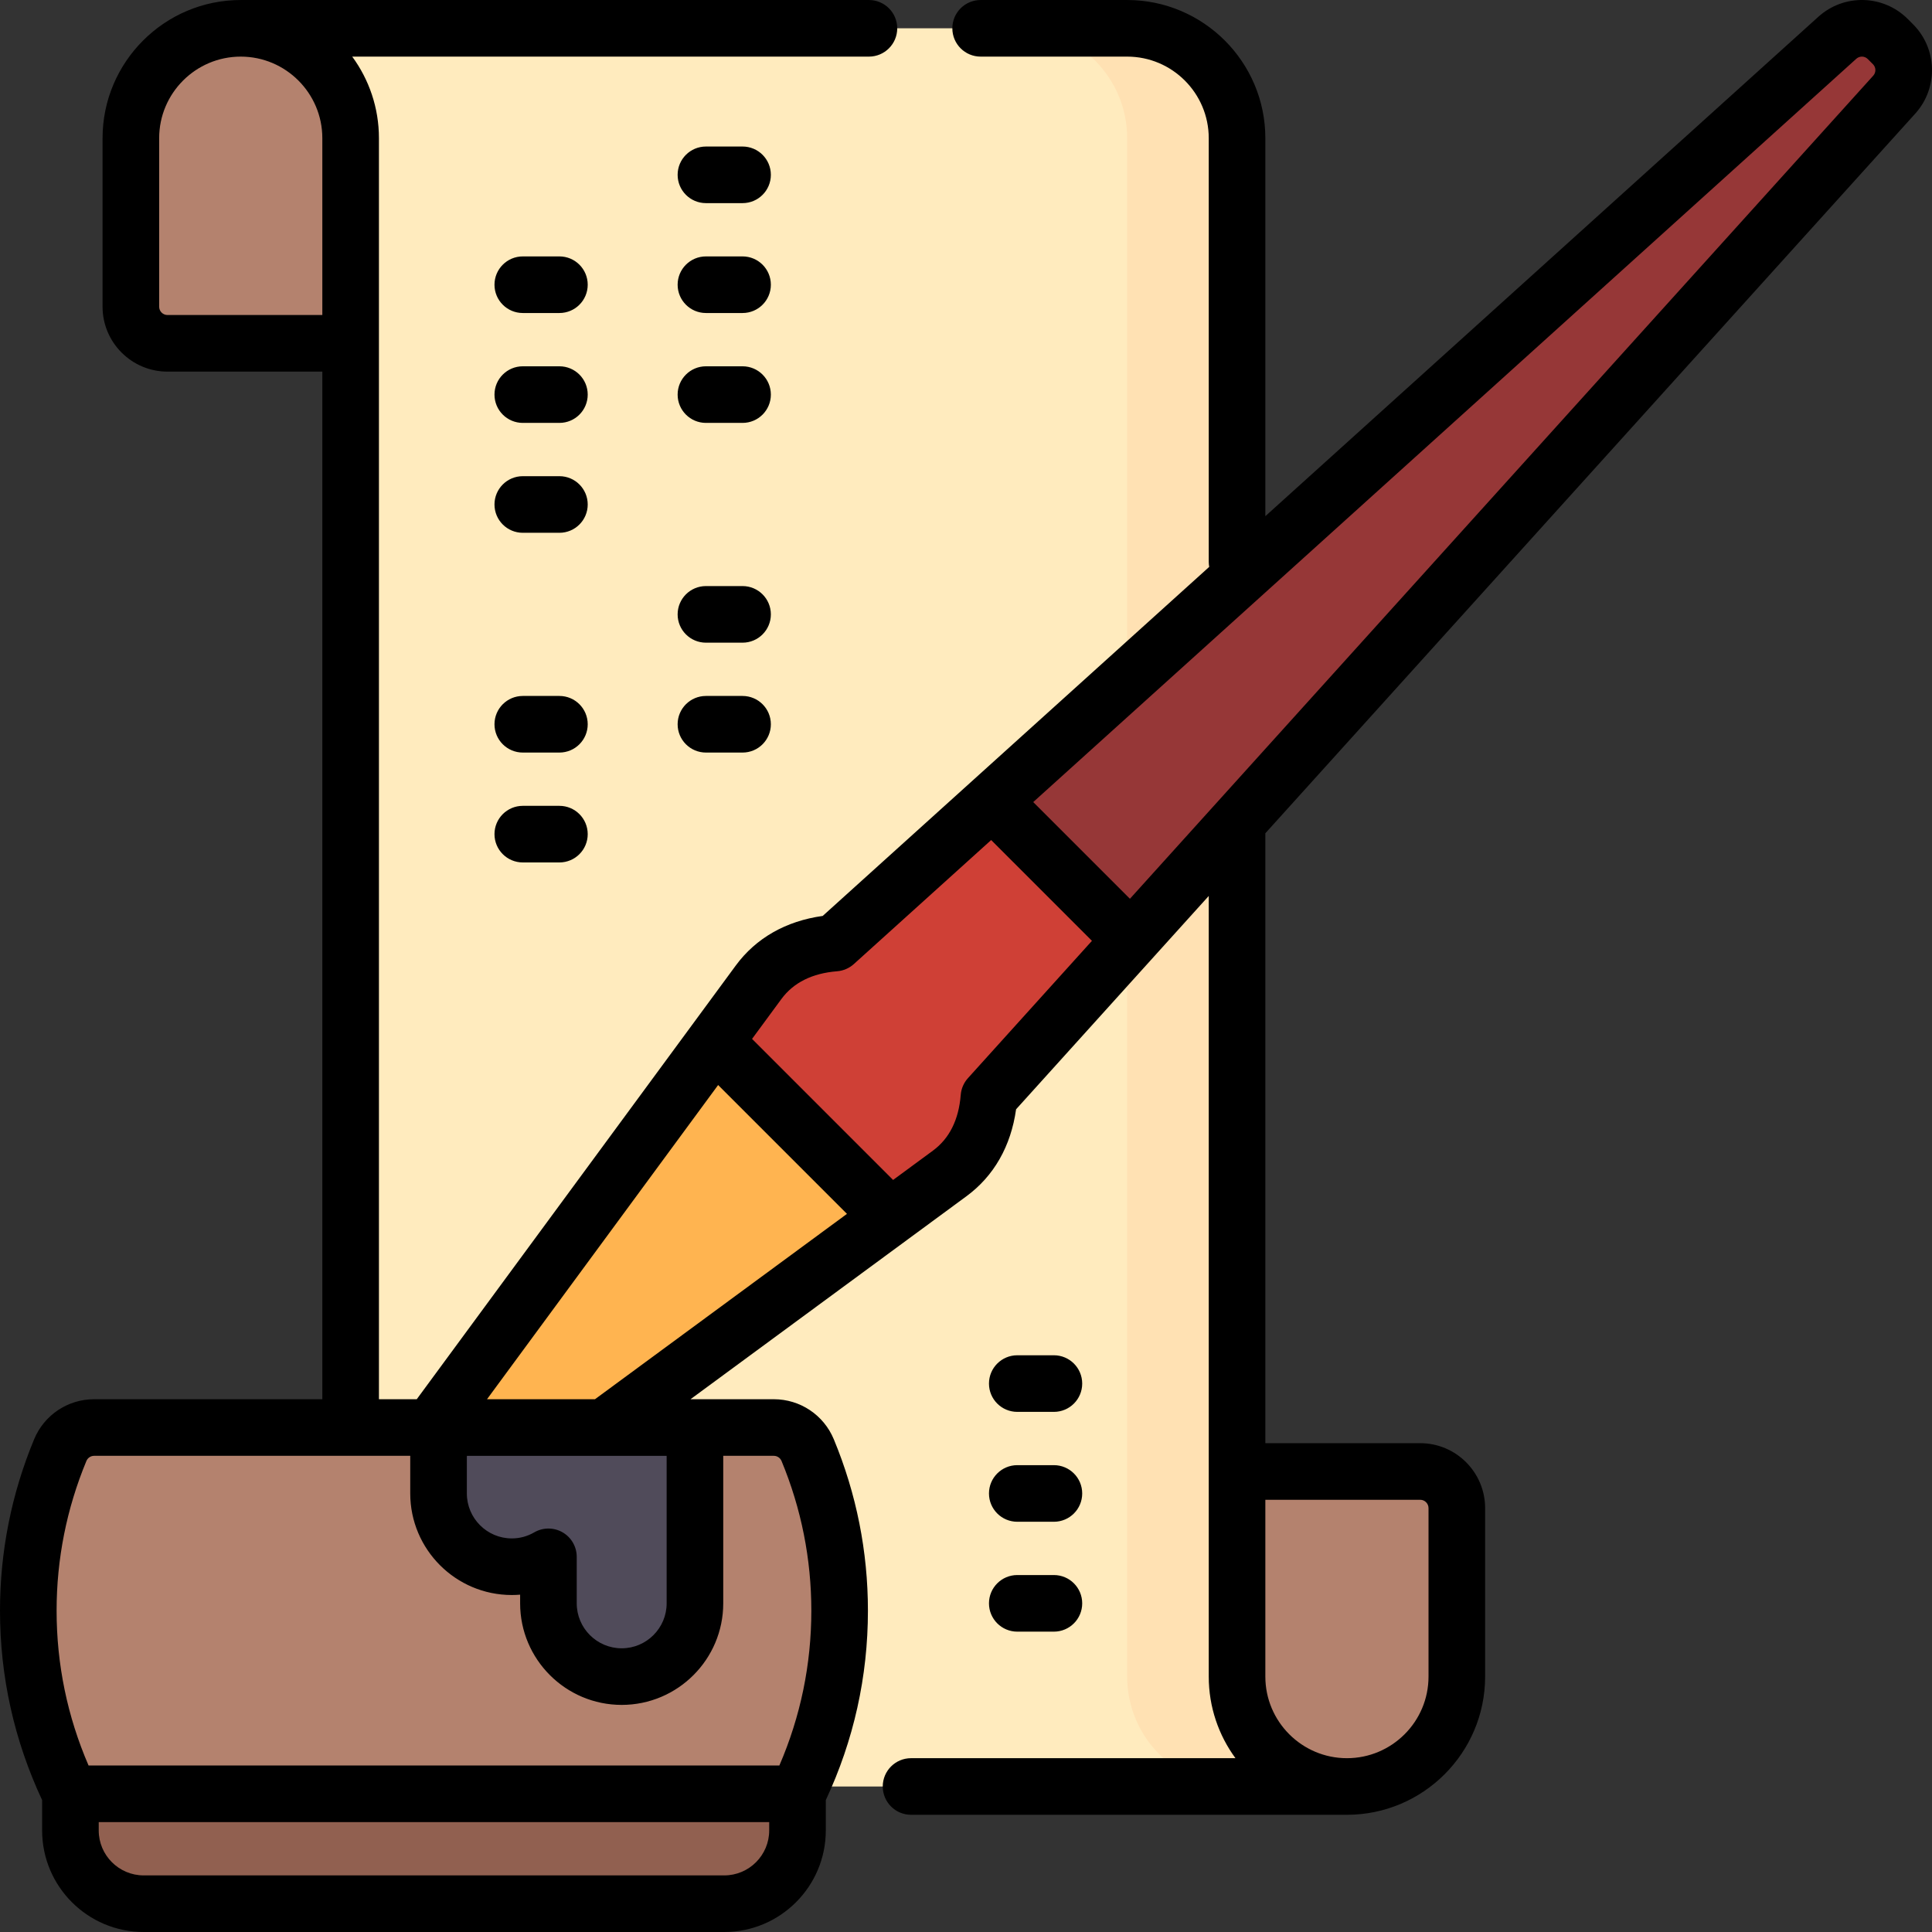
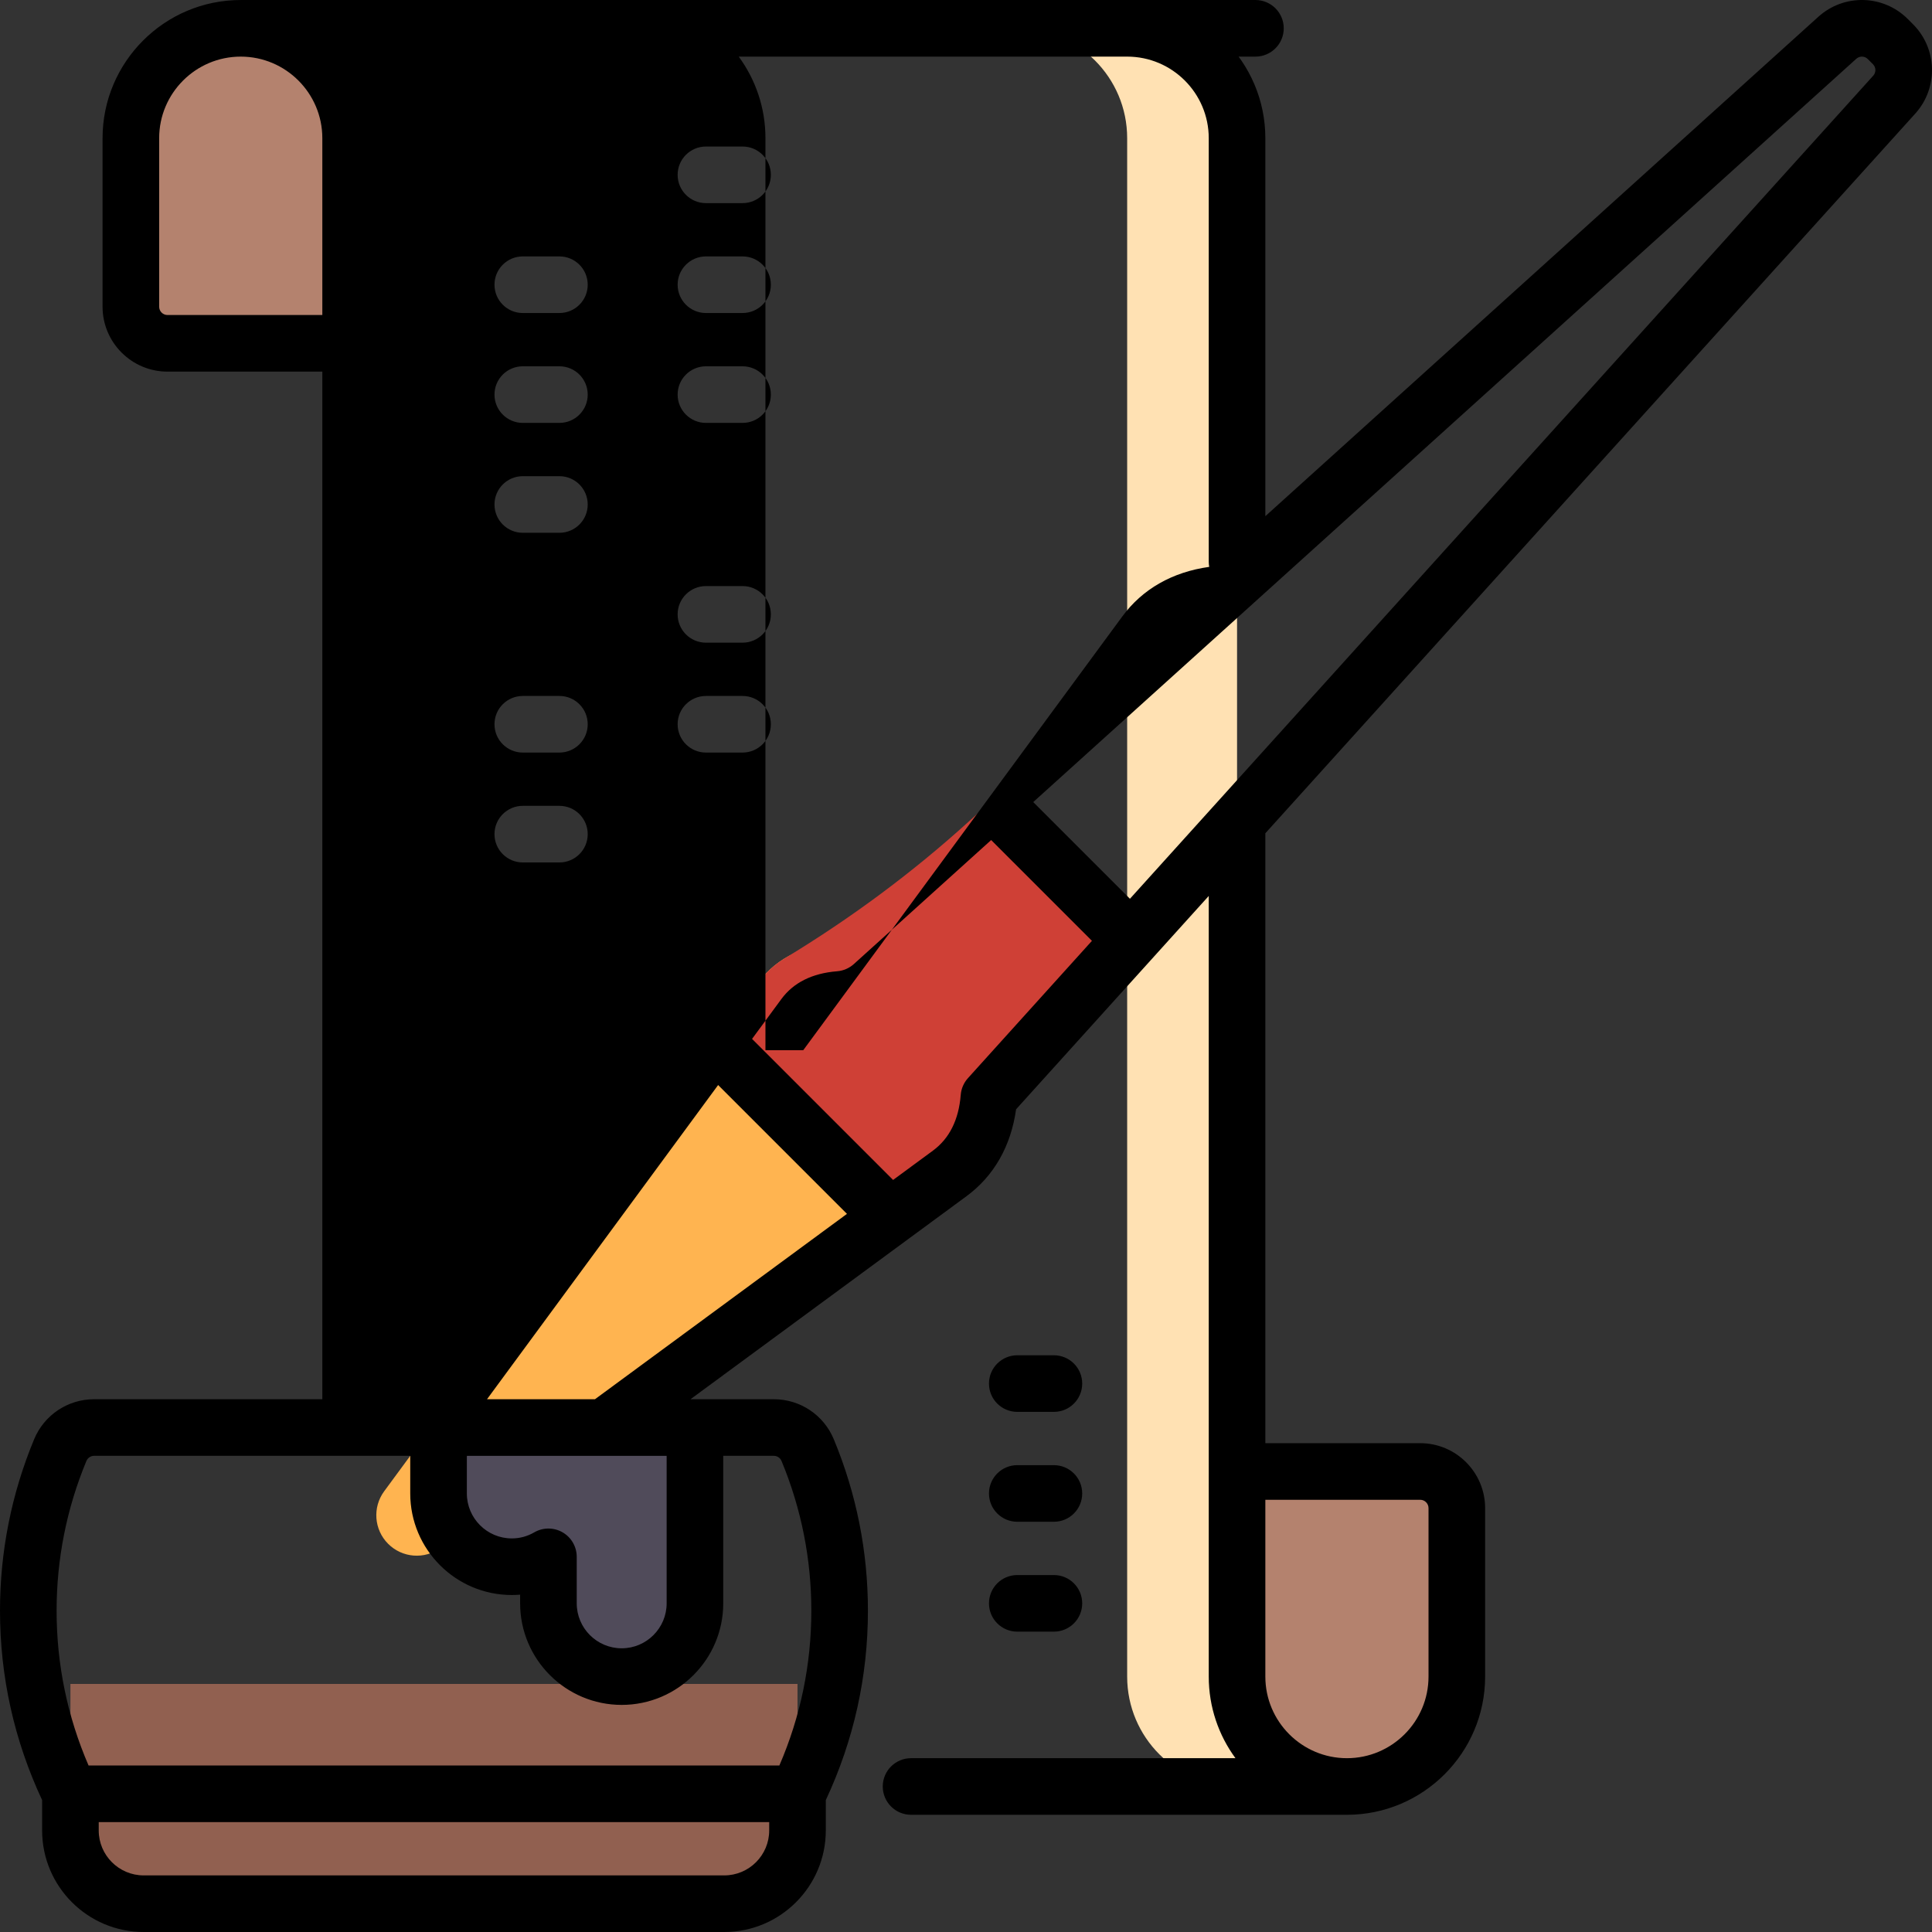
<svg xmlns="http://www.w3.org/2000/svg" version="1.1" id="Capa_1" x="0px" y="0px" viewBox="0 0 512 512" style="enable-background:new 0 0 512 512;" xml:space="preserve">
  <rect x="0" y="0" width="512" height="512" fill="#333333" stroke="none" />
  <path style="fill:#B4826E;" d="M386.074,399.664v44.652c0,16.083-13.038,29.121-29.121,29.121h-19.414  c-16.083,0-29.121-13.038-29.121-29.121v-54.359h67.949C381.728,389.957,386.074,394.303,386.074,399.664z M83.215,7.5H63.801  C47.718,7.5,34.68,20.538,34.68,36.621v44.652c0,5.361,4.346,9.707,9.707,9.707h67.949V36.621C112.336,20.538,99.298,7.5,83.215,7.5  z" />
-   <path style="fill:#FFEBBE;" d="M356.953,473.438h-29.121H122.043c-16.083,0-29.121-13.038-29.121-29.121V36.621  C92.922,20.538,79.884,7.5,63.801,7.5h29.121h205.789c16.083,0,29.121,13.038,29.121,29.121v407.695  C327.832,460.4,340.87,473.438,356.953,473.438z" />
  <path style="fill:#FFE1B3;" d="M356.953,473.438h-29.121c-16.083,0-29.121-13.038-29.121-29.121V36.621  c0-16.083-13.038-29.121-29.121-29.121h29.121c16.083,0,29.121,13.038,29.121,29.121v407.695  C327.832,460.4,340.87,473.438,356.953,473.438z" />
  <path style="fill:#FFB450;" d="M102.866,409.134L102.866,409.134c-3.746-3.746-4.194-9.666-1.055-13.933l99.219-134.884  c10.036-13.644,31.398-13.62,52.927-2.274c11.346,21.529,11.37,42.891-2.274,52.927L116.8,410.189  C112.532,413.328,106.612,412.88,102.866,409.134z" />
-   <path style="fill:#963737;" d="M251.684,310.969l-15.75,11.586l-46.488-46.488l11.586-15.75c4.666-6.344,11.783-9.729,20.224-10.399  L486.919,10.003c3.836-3.464,9.715-3.315,13.37,0.34l1.368,1.368c3.655,3.655,3.805,9.533,0.34,13.37L262.083,290.745  C261.413,299.187,258.027,306.303,251.684,310.969z" />
  <path style="fill:#CF4036;" d="M262.832,212.177l36.991,36.991l-5.525,6.086c-13.641,15.027-25.73,31.382-36.242,48.743  c-1.629,2.691-3.748,5.042-6.373,6.973l-15.75,11.586l-46.488-46.488l11.586-15.75c1.931-2.625,4.281-4.743,6.971-6.372  c17.36-10.513,33.717-22.602,48.744-36.243L262.832,212.177z" />
  <path style="fill:#916050;" d="M18.663,484.5v-38.242h192.685V484.5c0,11.046-8.954,20-20,20H38.663  C27.617,504.5,18.663,495.546,18.663,484.5z" />
-   <path style="fill:#B4826E;" d="M205.066,378.309c3.933,0,7.476,2.373,8.983,6.007c5.458,13.165,8.462,27.512,8.462,42.529  c0,17.334-4.002,33.773-11.162,48.535H18.662C11.502,460.617,7.5,444.177,7.5,426.844c0-15.017,3.004-29.363,8.462-42.529  c1.506-3.633,5.05-6.007,8.983-6.007L205.066,378.309L205.066,378.309z" />
  <path style="fill:#504B5A;" d="M180.447,386.074v38.828c0,10.722-8.692,19.414-19.414,19.414s-19.414-8.692-19.414-19.414v-12.326  c-2.858,1.656-6.167,2.618-9.707,2.618c-10.722,0-19.414-8.692-19.414-19.414v-9.707c0-2.763,0.586-5.386,1.626-7.766h64.697  C179.861,380.688,180.447,383.311,180.447,386.074z" />
-   <path d="M507.56,30.111c6.145-6.806,5.88-17.216-0.603-23.699l-1.369-1.369c-6.485-6.484-16.895-6.747-23.699-0.603L335.33,136.794  V36.624c0-20.193-16.428-36.621-36.621-36.621h-38.828c-4.142,0-7.5,3.357-7.5,7.5s3.358,7.5,7.5,7.5h38.828  c11.922,0,21.621,9.699,21.621,21.621v112.278c0,0.453,0.047,0.895,0.124,1.326l-102.43,92.502  c-9.761,1.361-17.687,5.872-23.036,13.143l-11.536,15.684c-0.003,0.004-0.006,0.007-0.009,0.011l-73,99.241h-10.021V36.624  c0-8.08-2.631-15.558-7.08-21.621h136.933c4.142,0,7.5-3.357,7.5-7.5s-3.358-7.5-7.5-7.5H83.214H63.8  c-20.193,0-36.621,16.428-36.621,36.621v44.652c0,9.488,7.719,17.207,17.207,17.207h41.035V370.81H24.945  c-6.987,0-13.232,4.175-15.911,10.635C3.04,395.902,0,411.177,0,426.844c0,17.488,3.762,34.366,11.163,50.205v8.037  c0,14.841,12.074,26.914,26.914,26.914h153.855c14.84,0,26.914-12.073,26.914-26.914v-8.037  c7.401-15.838,11.163-32.717,11.163-50.205c0-15.667-3.04-30.942-9.034-45.4c-2.678-6.46-8.923-10.635-15.911-10.635h-22.073  l57.381-42.209c0.001-0.001,0.002-0.001,0.003-0.002l15.751-11.587c7.272-5.35,11.783-13.276,13.144-23.036l51.06-56.54v206.881  c0,8.08,2.631,15.557,7.08,21.621h-85.972c-4.142,0-7.5,3.357-7.5,7.5s3.358,7.5,7.5,7.5h96.099h19.414  c20.193,0,36.621-16.428,36.621-36.621v-44.652c0-9.488-7.719-17.207-17.207-17.207H335.33V220.826L507.56,30.111z M44.386,83.483  c-1.217,0-2.207-0.99-2.207-2.207V36.624c0-11.922,9.699-21.621,21.621-21.621s21.621,9.699,21.621,21.621v46.859H44.386z   M376.365,397.458c1.217,0,2.207,0.99,2.207,2.207v44.652c0,11.922-9.699,21.621-21.621,21.621s-21.621-9.699-21.621-21.621v-46.859  H376.365z M491.944,15.572c0.872-0.787,2.207-0.755,3.038,0.077l1.369,1.369c0.832,0.831,0.865,2.167,0.077,3.04L299.444,238.184  l-25.627-25.627L491.944,15.572z M176.667,386.075v38.828c0,6.569-5.345,11.914-11.914,11.914s-11.914-5.345-11.914-11.914v-12.325  c0-2.682-1.432-5.159-3.754-6.498c-2.323-1.338-5.185-1.334-7.504,0.008c-1.843,1.067-3.844,1.608-5.948,1.608  c-6.569,0-11.914-5.345-11.914-11.914v-9.707c0-0.089,0.012-0.177,0.014-0.266h52.922  C176.655,385.898,176.667,385.986,176.667,386.075z M157.676,370.81h-28.612l61.248-83.265l34.143,34.143L157.676,370.81z   M191.932,497H38.077c-6.569,0-11.914-5.345-11.914-11.914v-2.207h177.683v2.207C203.846,491.655,198.502,497,191.932,497z   M207.119,387.188c5.236,12.628,7.891,25.971,7.891,39.656c0,14.24-2.848,28.021-8.472,41.035H23.472  C17.848,454.866,15,441.084,15,426.844c0-13.685,2.655-27.028,7.891-39.656c0.347-0.838,1.154-1.379,2.054-1.379h83.78  c-0.001,0.089-0.007,0.177-0.007,0.266v9.707c0,14.841,12.074,26.914,26.914,26.914c0.738,0,1.474-0.031,2.207-0.092v2.299  c0,14.841,12.074,26.914,26.914,26.914s26.914-12.073,26.914-26.914v-38.828c0-0.089-0.006-0.177-0.007-0.266h13.405  C205.965,385.809,206.772,386.35,207.119,387.188z M256.515,285.72c-1.108,1.227-1.78,2.785-1.911,4.433  c-0.523,6.594-3.002,11.565-7.367,14.777l-10.559,7.768l-37.375-37.376l7.767-10.56c3.21-4.364,8.182-6.843,14.776-7.366  c1.648-0.131,3.207-0.803,4.434-1.91l36.389-32.862l26.708,26.707L256.515,285.72z M155.751,104.573c0,4.143-3.358,7.5-7.5,7.5  h-9.707c-4.142,0-7.5-3.357-7.5-7.5s3.358-7.5,7.5-7.5h9.707C152.393,97.073,155.751,100.431,155.751,104.573z M155.751,75.452  c0,4.143-3.358,7.5-7.5,7.5h-9.707c-4.142,0-7.5-3.357-7.5-7.5s3.358-7.5,7.5-7.5h9.707  C152.393,67.952,155.751,71.31,155.751,75.452z M155.751,133.694c0,4.143-3.358,7.5-7.5,7.5h-9.707c-4.142,0-7.5-3.357-7.5-7.5  s3.358-7.5,7.5-7.5h9.707C152.393,126.194,155.751,129.552,155.751,133.694z M155.751,221.057c0,4.143-3.358,7.5-7.5,7.5h-9.707  c-4.142,0-7.5-3.357-7.5-7.5s3.358-7.5,7.5-7.5h9.707C152.393,213.557,155.751,216.914,155.751,221.057z M155.751,191.936  c0,4.143-3.358,7.5-7.5,7.5h-9.707c-4.142,0-7.5-3.357-7.5-7.5s3.358-7.5,7.5-7.5h9.707  C152.393,184.436,155.751,187.793,155.751,191.936z M204.286,75.452c0,4.143-3.358,7.5-7.5,7.5h-9.707c-4.142,0-7.5-3.357-7.5-7.5  s3.358-7.5,7.5-7.5h9.707C200.928,67.952,204.286,71.31,204.286,75.452z M204.286,46.331c0,4.143-3.358,7.5-7.5,7.5h-9.707  c-4.142,0-7.5-3.357-7.5-7.5s3.358-7.5,7.5-7.5h9.707C200.928,38.831,204.286,42.189,204.286,46.331z M204.286,104.573  c0,4.143-3.358,7.5-7.5,7.5h-9.707c-4.142,0-7.5-3.357-7.5-7.5s3.358-7.5,7.5-7.5h9.707  C200.928,97.073,204.286,100.431,204.286,104.573z M204.286,191.936c0,4.143-3.358,7.5-7.5,7.5h-9.707c-4.142,0-7.5-3.357-7.5-7.5  s3.358-7.5,7.5-7.5h9.707C200.928,184.436,204.286,187.793,204.286,191.936z M204.286,162.815c0,4.143-3.358,7.5-7.5,7.5h-9.707  c-4.142,0-7.5-3.357-7.5-7.5s3.358-7.5,7.5-7.5h9.707C200.928,155.315,204.286,158.672,204.286,162.815z M262.088,395.782  c0-4.143,3.358-7.5,7.5-7.5h9.707c4.142,0,7.5,3.357,7.5,7.5s-3.358,7.5-7.5,7.5h-9.707  C265.446,403.282,262.088,399.925,262.088,395.782z M262.088,366.661c0-4.143,3.358-7.5,7.5-7.5h9.707c4.142,0,7.5,3.357,7.5,7.5  s-3.358,7.5-7.5,7.5h-9.707C265.446,374.161,262.088,370.804,262.088,366.661z M262.088,424.903c0-4.143,3.358-7.5,7.5-7.5h9.707  c4.142,0,7.5,3.357,7.5,7.5s-3.358,7.5-7.5,7.5h-9.707C265.446,432.403,262.088,429.046,262.088,424.903z" />
+   <path d="M507.56,30.111c6.145-6.806,5.88-17.216-0.603-23.699l-1.369-1.369c-6.485-6.484-16.895-6.747-23.699-0.603L335.33,136.794  V36.624c0-20.193-16.428-36.621-36.621-36.621h-38.828c-4.142,0-7.5,3.357-7.5,7.5s3.358,7.5,7.5,7.5h38.828  c11.922,0,21.621,9.699,21.621,21.621v112.278c0,0.453,0.047,0.895,0.124,1.326c-9.761,1.361-17.687,5.872-23.036,13.143l-11.536,15.684c-0.003,0.004-0.006,0.007-0.009,0.011l-73,99.241h-10.021V36.624  c0-8.08-2.631-15.558-7.08-21.621h136.933c4.142,0,7.5-3.357,7.5-7.5s-3.358-7.5-7.5-7.5H83.214H63.8  c-20.193,0-36.621,16.428-36.621,36.621v44.652c0,9.488,7.719,17.207,17.207,17.207h41.035V370.81H24.945  c-6.987,0-13.232,4.175-15.911,10.635C3.04,395.902,0,411.177,0,426.844c0,17.488,3.762,34.366,11.163,50.205v8.037  c0,14.841,12.074,26.914,26.914,26.914h153.855c14.84,0,26.914-12.073,26.914-26.914v-8.037  c7.401-15.838,11.163-32.717,11.163-50.205c0-15.667-3.04-30.942-9.034-45.4c-2.678-6.46-8.923-10.635-15.911-10.635h-22.073  l57.381-42.209c0.001-0.001,0.002-0.001,0.003-0.002l15.751-11.587c7.272-5.35,11.783-13.276,13.144-23.036l51.06-56.54v206.881  c0,8.08,2.631,15.557,7.08,21.621h-85.972c-4.142,0-7.5,3.357-7.5,7.5s3.358,7.5,7.5,7.5h96.099h19.414  c20.193,0,36.621-16.428,36.621-36.621v-44.652c0-9.488-7.719-17.207-17.207-17.207H335.33V220.826L507.56,30.111z M44.386,83.483  c-1.217,0-2.207-0.99-2.207-2.207V36.624c0-11.922,9.699-21.621,21.621-21.621s21.621,9.699,21.621,21.621v46.859H44.386z   M376.365,397.458c1.217,0,2.207,0.99,2.207,2.207v44.652c0,11.922-9.699,21.621-21.621,21.621s-21.621-9.699-21.621-21.621v-46.859  H376.365z M491.944,15.572c0.872-0.787,2.207-0.755,3.038,0.077l1.369,1.369c0.832,0.831,0.865,2.167,0.077,3.04L299.444,238.184  l-25.627-25.627L491.944,15.572z M176.667,386.075v38.828c0,6.569-5.345,11.914-11.914,11.914s-11.914-5.345-11.914-11.914v-12.325  c0-2.682-1.432-5.159-3.754-6.498c-2.323-1.338-5.185-1.334-7.504,0.008c-1.843,1.067-3.844,1.608-5.948,1.608  c-6.569,0-11.914-5.345-11.914-11.914v-9.707c0-0.089,0.012-0.177,0.014-0.266h52.922  C176.655,385.898,176.667,385.986,176.667,386.075z M157.676,370.81h-28.612l61.248-83.265l34.143,34.143L157.676,370.81z   M191.932,497H38.077c-6.569,0-11.914-5.345-11.914-11.914v-2.207h177.683v2.207C203.846,491.655,198.502,497,191.932,497z   M207.119,387.188c5.236,12.628,7.891,25.971,7.891,39.656c0,14.24-2.848,28.021-8.472,41.035H23.472  C17.848,454.866,15,441.084,15,426.844c0-13.685,2.655-27.028,7.891-39.656c0.347-0.838,1.154-1.379,2.054-1.379h83.78  c-0.001,0.089-0.007,0.177-0.007,0.266v9.707c0,14.841,12.074,26.914,26.914,26.914c0.738,0,1.474-0.031,2.207-0.092v2.299  c0,14.841,12.074,26.914,26.914,26.914s26.914-12.073,26.914-26.914v-38.828c0-0.089-0.006-0.177-0.007-0.266h13.405  C205.965,385.809,206.772,386.35,207.119,387.188z M256.515,285.72c-1.108,1.227-1.78,2.785-1.911,4.433  c-0.523,6.594-3.002,11.565-7.367,14.777l-10.559,7.768l-37.375-37.376l7.767-10.56c3.21-4.364,8.182-6.843,14.776-7.366  c1.648-0.131,3.207-0.803,4.434-1.91l36.389-32.862l26.708,26.707L256.515,285.72z M155.751,104.573c0,4.143-3.358,7.5-7.5,7.5  h-9.707c-4.142,0-7.5-3.357-7.5-7.5s3.358-7.5,7.5-7.5h9.707C152.393,97.073,155.751,100.431,155.751,104.573z M155.751,75.452  c0,4.143-3.358,7.5-7.5,7.5h-9.707c-4.142,0-7.5-3.357-7.5-7.5s3.358-7.5,7.5-7.5h9.707  C152.393,67.952,155.751,71.31,155.751,75.452z M155.751,133.694c0,4.143-3.358,7.5-7.5,7.5h-9.707c-4.142,0-7.5-3.357-7.5-7.5  s3.358-7.5,7.5-7.5h9.707C152.393,126.194,155.751,129.552,155.751,133.694z M155.751,221.057c0,4.143-3.358,7.5-7.5,7.5h-9.707  c-4.142,0-7.5-3.357-7.5-7.5s3.358-7.5,7.5-7.5h9.707C152.393,213.557,155.751,216.914,155.751,221.057z M155.751,191.936  c0,4.143-3.358,7.5-7.5,7.5h-9.707c-4.142,0-7.5-3.357-7.5-7.5s3.358-7.5,7.5-7.5h9.707  C152.393,184.436,155.751,187.793,155.751,191.936z M204.286,75.452c0,4.143-3.358,7.5-7.5,7.5h-9.707c-4.142,0-7.5-3.357-7.5-7.5  s3.358-7.5,7.5-7.5h9.707C200.928,67.952,204.286,71.31,204.286,75.452z M204.286,46.331c0,4.143-3.358,7.5-7.5,7.5h-9.707  c-4.142,0-7.5-3.357-7.5-7.5s3.358-7.5,7.5-7.5h9.707C200.928,38.831,204.286,42.189,204.286,46.331z M204.286,104.573  c0,4.143-3.358,7.5-7.5,7.5h-9.707c-4.142,0-7.5-3.357-7.5-7.5s3.358-7.5,7.5-7.5h9.707  C200.928,97.073,204.286,100.431,204.286,104.573z M204.286,191.936c0,4.143-3.358,7.5-7.5,7.5h-9.707c-4.142,0-7.5-3.357-7.5-7.5  s3.358-7.5,7.5-7.5h9.707C200.928,184.436,204.286,187.793,204.286,191.936z M204.286,162.815c0,4.143-3.358,7.5-7.5,7.5h-9.707  c-4.142,0-7.5-3.357-7.5-7.5s3.358-7.5,7.5-7.5h9.707C200.928,155.315,204.286,158.672,204.286,162.815z M262.088,395.782  c0-4.143,3.358-7.5,7.5-7.5h9.707c4.142,0,7.5,3.357,7.5,7.5s-3.358,7.5-7.5,7.5h-9.707  C265.446,403.282,262.088,399.925,262.088,395.782z M262.088,366.661c0-4.143,3.358-7.5,7.5-7.5h9.707c4.142,0,7.5,3.357,7.5,7.5  s-3.358,7.5-7.5,7.5h-9.707C265.446,374.161,262.088,370.804,262.088,366.661z M262.088,424.903c0-4.143,3.358-7.5,7.5-7.5h9.707  c4.142,0,7.5,3.357,7.5,7.5s-3.358,7.5-7.5,7.5h-9.707C265.446,432.403,262.088,429.046,262.088,424.903z" />
  <g>
</g>
  <g>
</g>
  <g>
</g>
  <g>
</g>
  <g>
</g>
  <g>
</g>
  <g>
</g>
  <g>
</g>
  <g>
</g>
  <g>
</g>
  <g>
</g>
  <g>
</g>
  <g>
</g>
  <g>
</g>
  <g>
</g>
</svg>